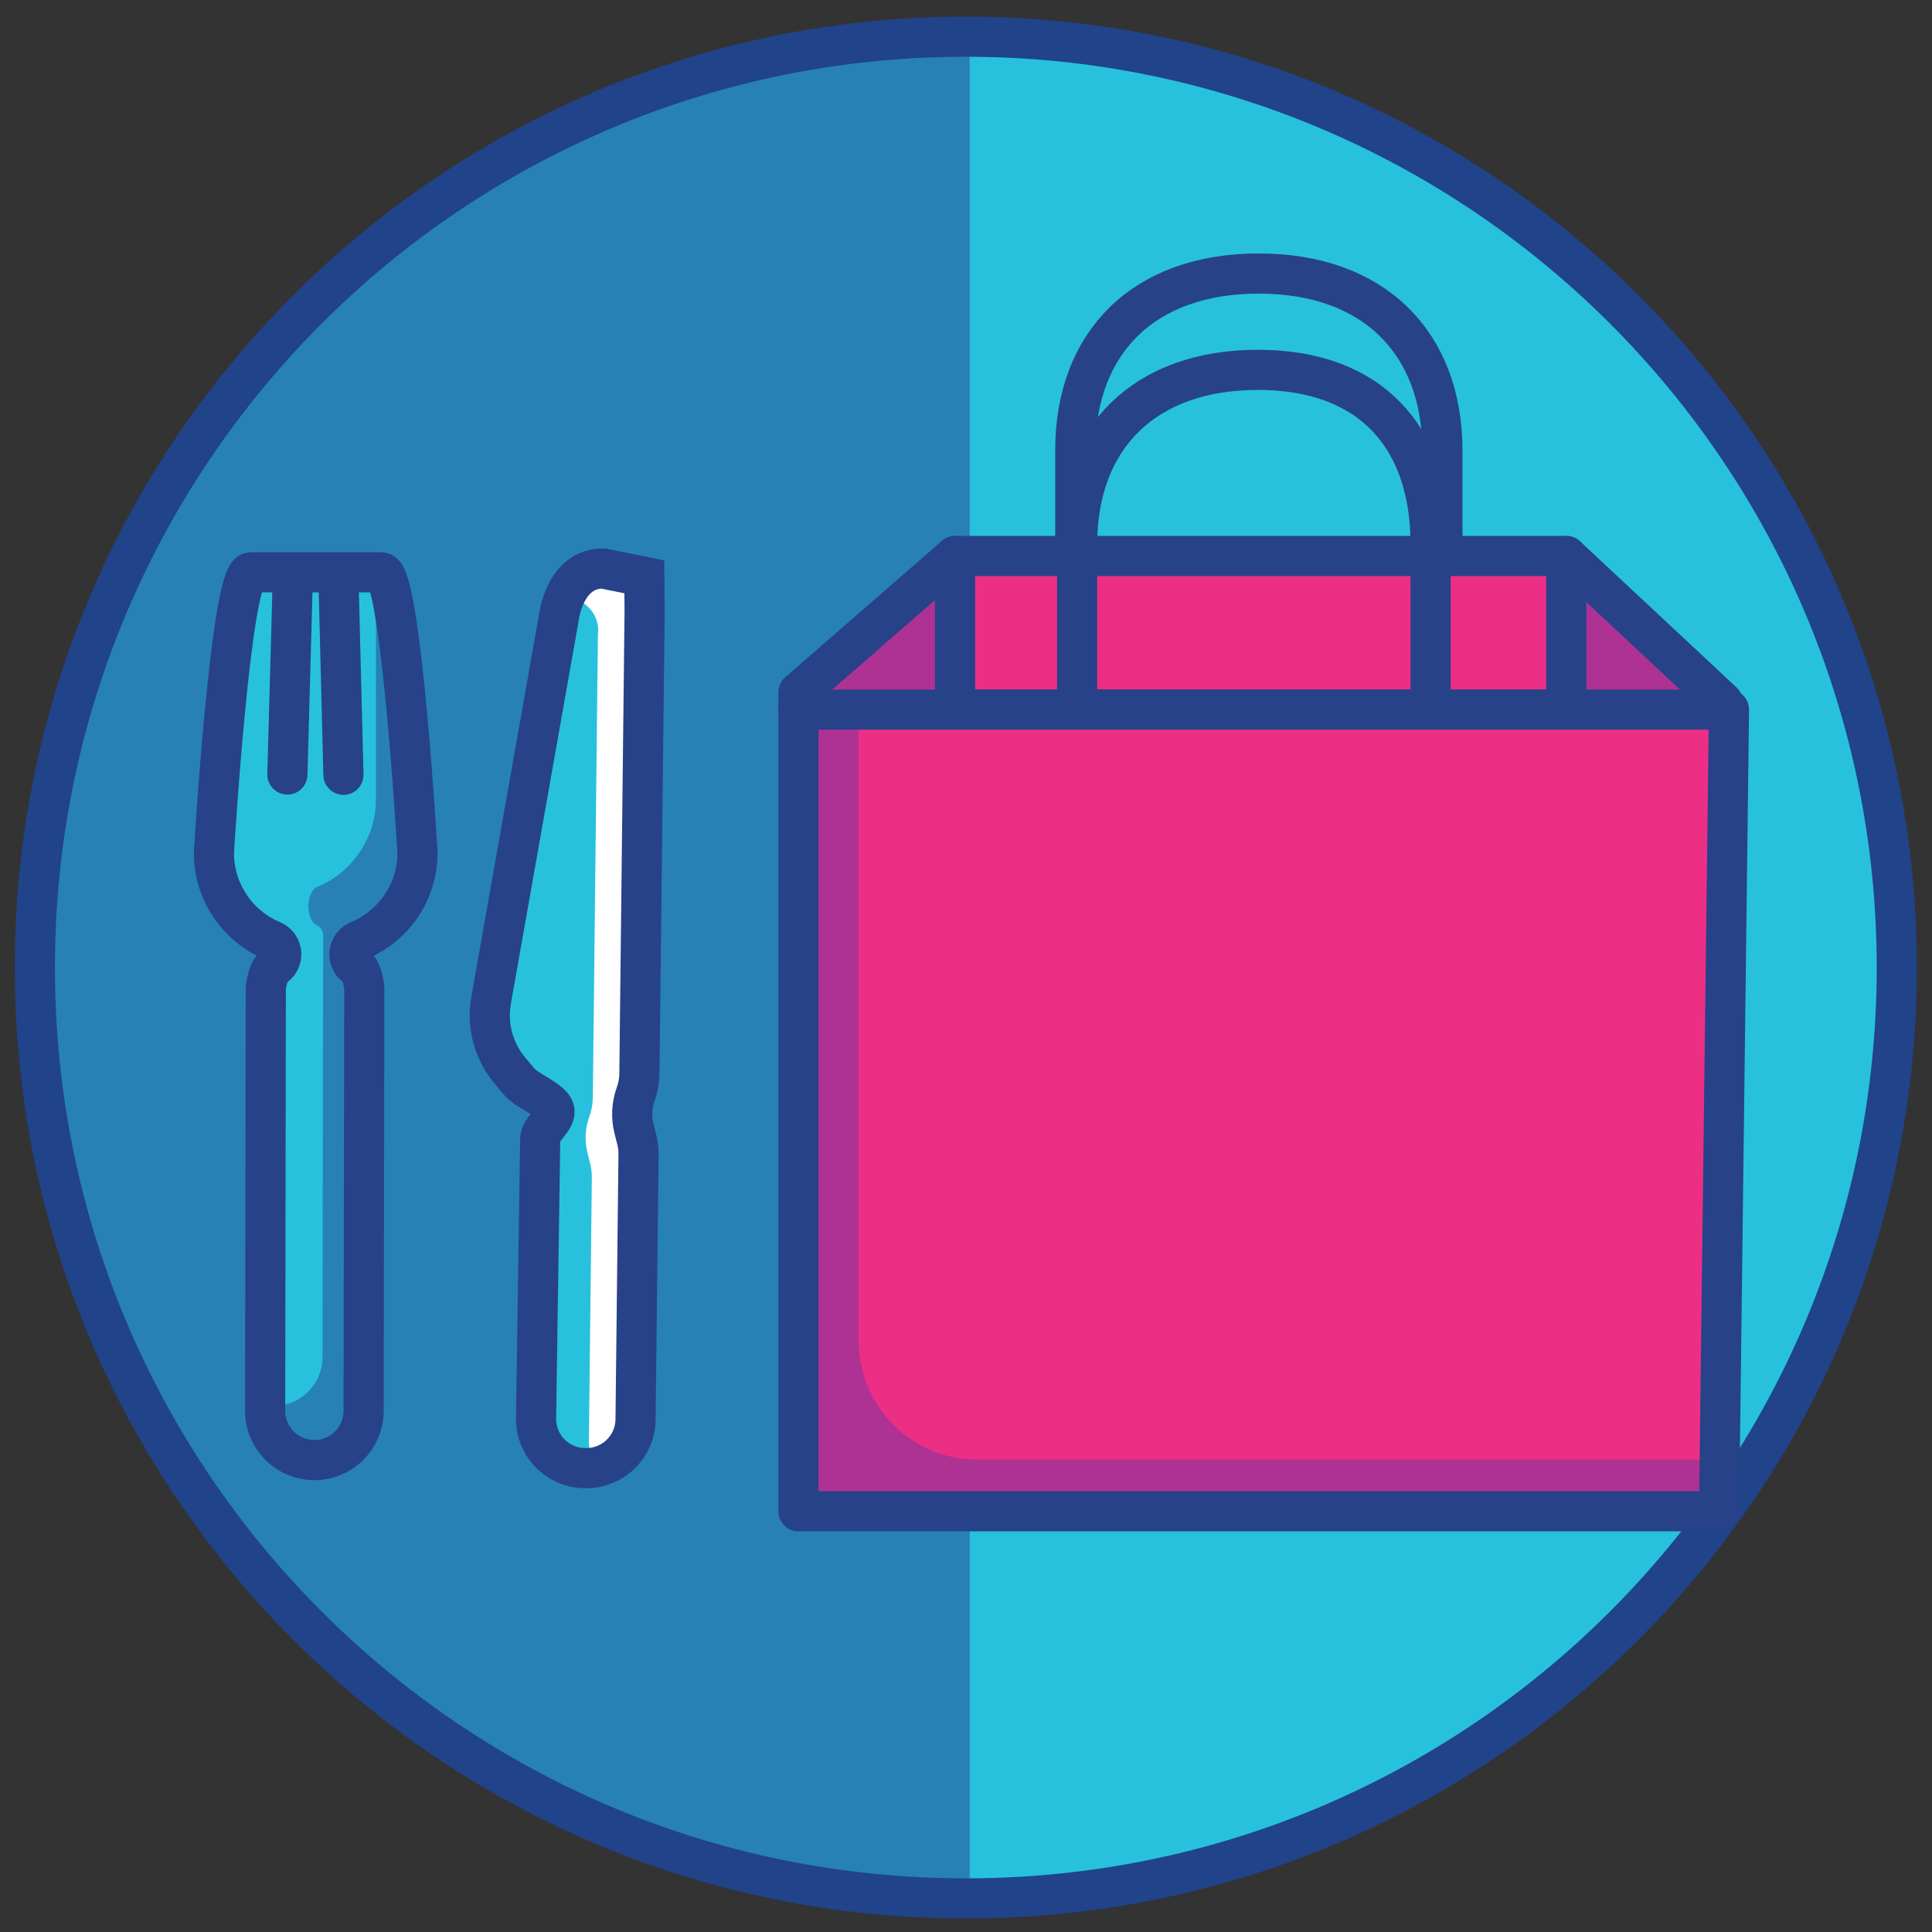
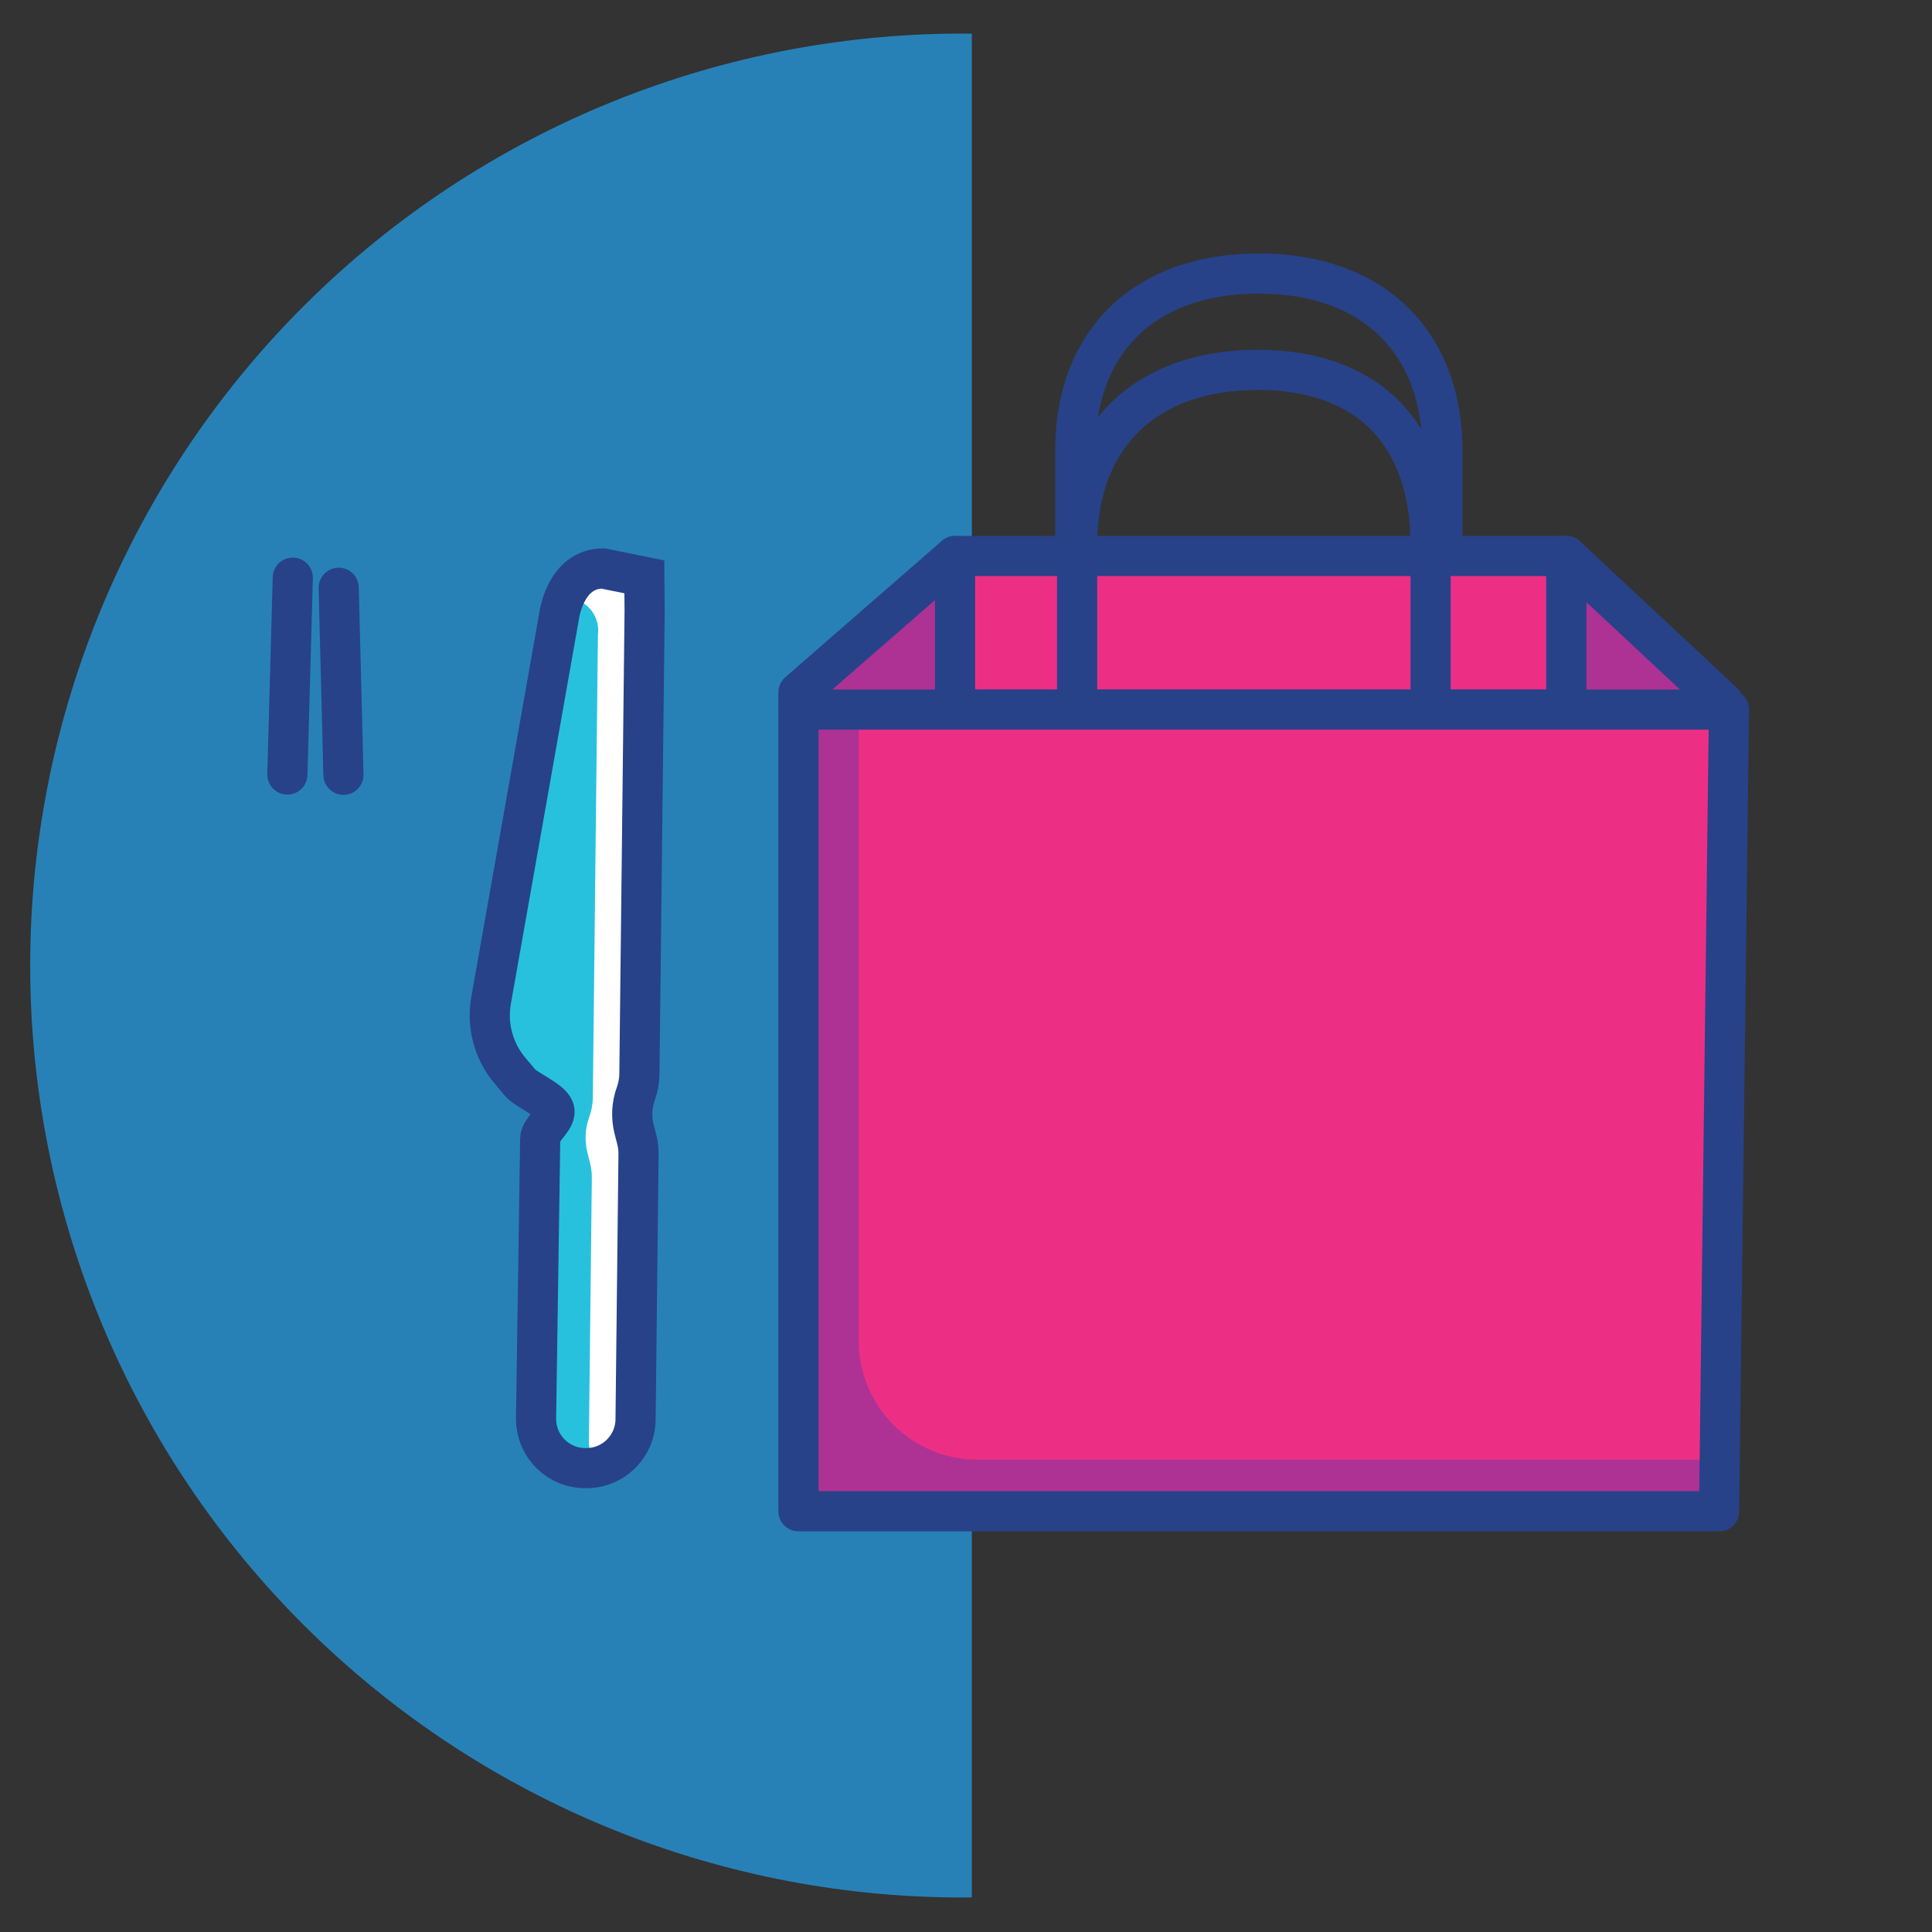
<svg xmlns="http://www.w3.org/2000/svg" width="64" height="64" viewBox="0 0 64 64" fill="none">
  <rect x="0" y="0" width="64" height="64" fill="#333333" stroke="none" />
  <path d="M32.193 62.855C28.112 62.897 24.063 62.129 20.28 60.597C16.498 59.064 13.056 56.797 10.156 53.926C7.255 51.056 4.952 47.638 3.381 43.872C1.809 40.106 1 36.065 1 31.985C1 27.904 1.809 23.863 3.381 20.097C4.952 16.331 7.255 12.914 10.156 10.043C13.056 7.172 16.498 4.905 20.28 3.372C24.063 1.84 28.112 1.072 32.193 1.114V62.855Z" fill="#2781B6" />
-   <path d="M63 31.986C63 36.04 62.202 40.054 60.65 43.8C59.098 47.545 56.824 50.948 53.957 53.815C51.09 56.681 47.686 58.955 43.94 60.506C40.194 62.057 36.179 62.855 32.124 62.855V1.114C40.313 1.114 48.167 4.367 53.957 10.156C59.747 15.946 63 23.798 63 31.986" fill="#27C1DE" />
-   <path d="M31.994 62.888C49.026 62.888 62.834 49.082 62.834 32.051C62.834 15.021 49.026 1.215 31.994 1.215C14.962 1.215 1.154 15.021 1.154 32.051C1.154 49.082 14.962 62.888 31.994 62.888Z" stroke="#20438A" stroke-width="1.33" stroke-linecap="round" stroke-linejoin="round" />
  <path d="M31.638 23.589L26.45 23.546V22.936L31.638 18.418V23.589Z" fill="#AE3293" stroke="#274289" stroke-width="1.33" stroke-linecap="round" stroke-linejoin="round" />
  <path d="M51.887 18.418H31.638V23.507H51.887V18.418Z" fill="#EC2F85" stroke="#274289" stroke-width="1.33" stroke-linecap="round" stroke-linejoin="round" />
  <path d="M51.887 23.748L57.075 23.791V23.262L51.887 18.418V23.748Z" fill="#AE3293" stroke="#274289" stroke-width="1.33" stroke-linecap="round" stroke-linejoin="round" />
  <path d="M56.948 23.507H26.45V50.063H56.948V23.507Z" fill="#EC2F85" />
  <path d="M28.447 44.416V23.507H26.738V49.779H56.947V48.353H32.382C31.865 48.353 31.353 48.252 30.876 48.054C30.398 47.856 29.964 47.566 29.599 47.2C29.233 46.834 28.943 46.4 28.746 45.922C28.548 45.445 28.447 44.933 28.447 44.416Z" fill="#AE3293" />
  <path d="M56.947 50.063H26.45V23.507H57.274L56.947 50.063Z" stroke="#274289" stroke-width="1.33" stroke-linecap="round" stroke-linejoin="round" />
  <path d="M35.681 23.462V18.039C35.681 14.487 37.922 12.252 41.668 12.252C45.414 12.252 47.391 14.487 47.391 18.039V23.462" stroke="#274289" stroke-width="1.33" stroke-linecap="round" stroke-linejoin="round" />
  <path d="M35.619 18.284V14.934C35.619 11.322 37.903 9.061 41.701 9.061C45.499 9.061 47.782 11.345 47.782 14.934V18.284" stroke="#274289" stroke-width="1.33" stroke-linecap="round" stroke-linejoin="round" />
-   <path d="M9.066 32.041C9.148 31.996 9.214 31.928 9.258 31.846C9.302 31.764 9.322 31.671 9.316 31.578C9.309 31.485 9.276 31.396 9.221 31.321C9.166 31.246 9.091 31.188 9.004 31.154C8.435 30.912 7.949 30.508 7.608 29.991C7.267 29.475 7.085 28.869 7.086 28.251C7.086 28.251 7.641 18.959 8.306 18.959H11.569H12.639C13.292 18.959 13.83 28.254 13.83 28.254C13.829 28.875 13.644 29.483 13.299 29.999C12.953 30.516 12.463 30.919 11.889 31.157C11.803 31.191 11.728 31.248 11.673 31.323C11.617 31.397 11.585 31.486 11.577 31.578C11.57 31.67 11.589 31.763 11.632 31.845C11.675 31.927 11.74 31.995 11.82 32.041V32.041C11.974 32.13 12.068 32.606 12.068 32.782L12.045 46.735C12.045 47.168 11.873 47.583 11.568 47.889C11.262 48.195 10.847 48.367 10.414 48.367V48.367C9.981 48.367 9.566 48.195 9.26 47.889C8.954 47.583 8.783 47.168 8.783 46.735L8.805 32.785C8.805 32.606 8.903 32.133 9.06 32.045L9.066 32.041Z" fill="#27C1DE" />
-   <path d="M12.453 19.119V26.476C12.452 27.097 12.267 27.703 11.922 28.219C11.578 28.735 11.088 29.138 10.515 29.376C10.13 29.536 10.117 30.437 10.479 30.642C10.55 30.673 10.609 30.724 10.649 30.789C10.689 30.855 10.709 30.931 10.704 31.008L10.685 44.961C10.682 45.35 10.54 45.725 10.284 46.019C10.029 46.313 9.677 46.506 9.291 46.563L8.773 46.732C8.773 47.165 8.945 47.58 9.251 47.886C9.556 48.192 9.971 48.363 10.404 48.363C10.837 48.363 11.252 48.192 11.558 47.886C11.864 47.58 12.036 47.165 12.036 46.732L12.058 32.779C12.058 32.603 11.964 32.127 11.81 32.038C11.73 31.992 11.665 31.924 11.622 31.841C11.579 31.76 11.56 31.667 11.568 31.575C11.575 31.483 11.608 31.394 11.663 31.32C11.718 31.245 11.793 31.188 11.879 31.154C12.453 30.916 12.943 30.513 13.289 29.996C13.634 29.479 13.819 28.872 13.82 28.251C13.82 28.251 13.295 18.956 12.629 18.956L12.453 19.119Z" fill="#2781B6" />
-   <path d="M9.066 32.041C9.148 31.996 9.214 31.928 9.258 31.846C9.302 31.764 9.322 31.671 9.316 31.578C9.309 31.485 9.276 31.396 9.221 31.321C9.166 31.246 9.091 31.188 9.004 31.154C8.435 30.912 7.949 30.508 7.608 29.991C7.267 29.475 7.085 28.869 7.086 28.251C7.086 28.251 7.641 18.959 8.306 18.959H11.569H12.639C13.292 18.959 13.83 28.254 13.83 28.254C13.829 28.875 13.644 29.483 13.299 29.999C12.953 30.516 12.463 30.919 11.889 31.157C11.803 31.191 11.728 31.248 11.673 31.323C11.617 31.397 11.585 31.486 11.577 31.578C11.57 31.67 11.589 31.763 11.632 31.845C11.675 31.927 11.74 31.995 11.82 32.041V32.041C11.974 32.13 12.068 32.606 12.068 32.782L12.045 46.735C12.045 47.168 11.873 47.583 11.568 47.889C11.262 48.195 10.847 48.367 10.414 48.367V48.367C9.981 48.367 9.566 48.195 9.26 47.889C8.954 47.583 8.783 47.168 8.783 46.735L8.805 32.785C8.805 32.606 8.903 32.133 9.06 32.045L9.066 32.041Z" stroke="#274289" stroke-width="1.33" stroke-miterlimit="10" stroke-linecap="round" />
+   <path d="M12.453 19.119V26.476C12.452 27.097 12.267 27.703 11.922 28.219C11.578 28.735 11.088 29.138 10.515 29.376C10.55 30.673 10.609 30.724 10.649 30.789C10.689 30.855 10.709 30.931 10.704 31.008L10.685 44.961C10.682 45.35 10.54 45.725 10.284 46.019C10.029 46.313 9.677 46.506 9.291 46.563L8.773 46.732C8.773 47.165 8.945 47.58 9.251 47.886C9.556 48.192 9.971 48.363 10.404 48.363C10.837 48.363 11.252 48.192 11.558 47.886C11.864 47.58 12.036 47.165 12.036 46.732L12.058 32.779C12.058 32.603 11.964 32.127 11.81 32.038C11.73 31.992 11.665 31.924 11.622 31.841C11.579 31.76 11.56 31.667 11.568 31.575C11.575 31.483 11.608 31.394 11.663 31.32C11.718 31.245 11.793 31.188 11.879 31.154C12.453 30.916 12.943 30.513 13.289 29.996C13.634 29.479 13.819 28.872 13.82 28.251C13.82 28.251 13.295 18.956 12.629 18.956L12.453 19.119Z" fill="#2781B6" />
  <path d="M9.52 25.657L9.699 19.136" stroke="#274289" stroke-width="1.33" stroke-miterlimit="10" stroke-linecap="round" />
  <path d="M11.377 25.667L11.22 19.471" stroke="#274289" stroke-width="1.33" stroke-miterlimit="10" stroke-linecap="round" />
  <path d="M19.977 18.832C19.649 18.827 19.329 18.939 19.076 19.149C18.824 19.358 18.654 19.65 18.597 19.974L16.267 33.141C16.195 33.551 16.213 33.973 16.322 34.376C16.431 34.778 16.627 35.152 16.897 35.47L17.223 35.858C17.445 36.119 18.241 36.426 18.355 36.742C18.47 37.059 17.902 37.395 17.895 37.721L17.758 46.967C17.754 47.184 17.792 47.4 17.872 47.602C17.952 47.804 18.071 47.988 18.223 48.144C18.375 48.299 18.557 48.422 18.757 48.506C18.957 48.591 19.172 48.634 19.39 48.634V48.634C19.607 48.638 19.822 48.599 20.024 48.519C20.226 48.439 20.41 48.32 20.564 48.168C20.719 48.016 20.843 47.835 20.927 47.635C21.011 47.435 21.054 47.22 21.054 47.003L21.152 38.25C21.155 38.079 21.135 37.909 21.093 37.744L21.002 37.389C20.906 37.004 20.927 36.599 21.064 36.227V36.227C21.139 36.018 21.179 35.797 21.181 35.575L21.354 20.241C21.357 20.058 21.324 19.876 21.257 19.705C21.189 19.535 21.088 19.38 20.96 19.249C20.832 19.117 20.679 19.013 20.511 18.942C20.342 18.87 20.16 18.833 19.977 18.832V18.832Z" fill="#27C1DE" />
  <path d="M19.807 21.024L19.638 36.358C19.635 36.581 19.594 36.801 19.517 37.01C19.382 37.384 19.362 37.789 19.458 38.175L19.546 38.531C19.589 38.696 19.608 38.866 19.605 39.036L19.507 47.789C19.507 48.014 19.654 48.419 19.569 48.611C19.97 48.576 20.344 48.393 20.619 48.099C20.894 47.804 21.05 47.419 21.057 47.016L21.155 38.263C21.158 38.093 21.138 37.922 21.096 37.757L21.005 37.402C20.909 37.017 20.931 36.613 21.067 36.24C21.142 36.031 21.182 35.81 21.184 35.588L21.357 20.255C21.384 19.91 21.281 19.567 21.067 19.295C20.854 19.023 20.546 18.84 20.204 18.785C19.862 18.729 19.512 18.803 19.223 18.993C18.934 19.183 18.727 19.475 18.643 19.811C18.803 19.796 18.966 19.818 19.117 19.875C19.268 19.931 19.405 20.021 19.517 20.138C19.629 20.254 19.713 20.394 19.763 20.548C19.814 20.701 19.829 20.864 19.807 21.024Z" fill="white" />
  <path d="M21.344 19.109L19.977 18.832C18.711 18.832 18.519 20.421 18.519 20.421L16.267 33.144C16.195 33.554 16.214 33.975 16.323 34.377C16.432 34.779 16.628 35.153 16.897 35.47L17.223 35.858C17.445 36.12 18.241 36.426 18.355 36.743C18.47 37.059 17.902 37.395 17.895 37.721L17.758 46.967C17.754 47.184 17.792 47.4 17.872 47.602C17.952 47.804 18.071 47.988 18.223 48.144C18.375 48.299 18.557 48.422 18.757 48.507C18.957 48.591 19.172 48.634 19.39 48.634V48.634C19.607 48.638 19.822 48.599 20.024 48.519C20.226 48.439 20.41 48.32 20.564 48.168C20.719 48.016 20.843 47.835 20.927 47.635C21.011 47.435 21.054 47.22 21.054 47.003L21.152 38.25C21.155 38.079 21.135 37.909 21.093 37.744L21.002 37.389C20.906 37.004 20.927 36.599 21.064 36.227V36.227C21.139 36.018 21.179 35.797 21.181 35.575L21.354 20.241L21.344 19.109Z" stroke="#274289" stroke-width="1.33" stroke-miterlimit="10" stroke-linecap="round" />
</svg>